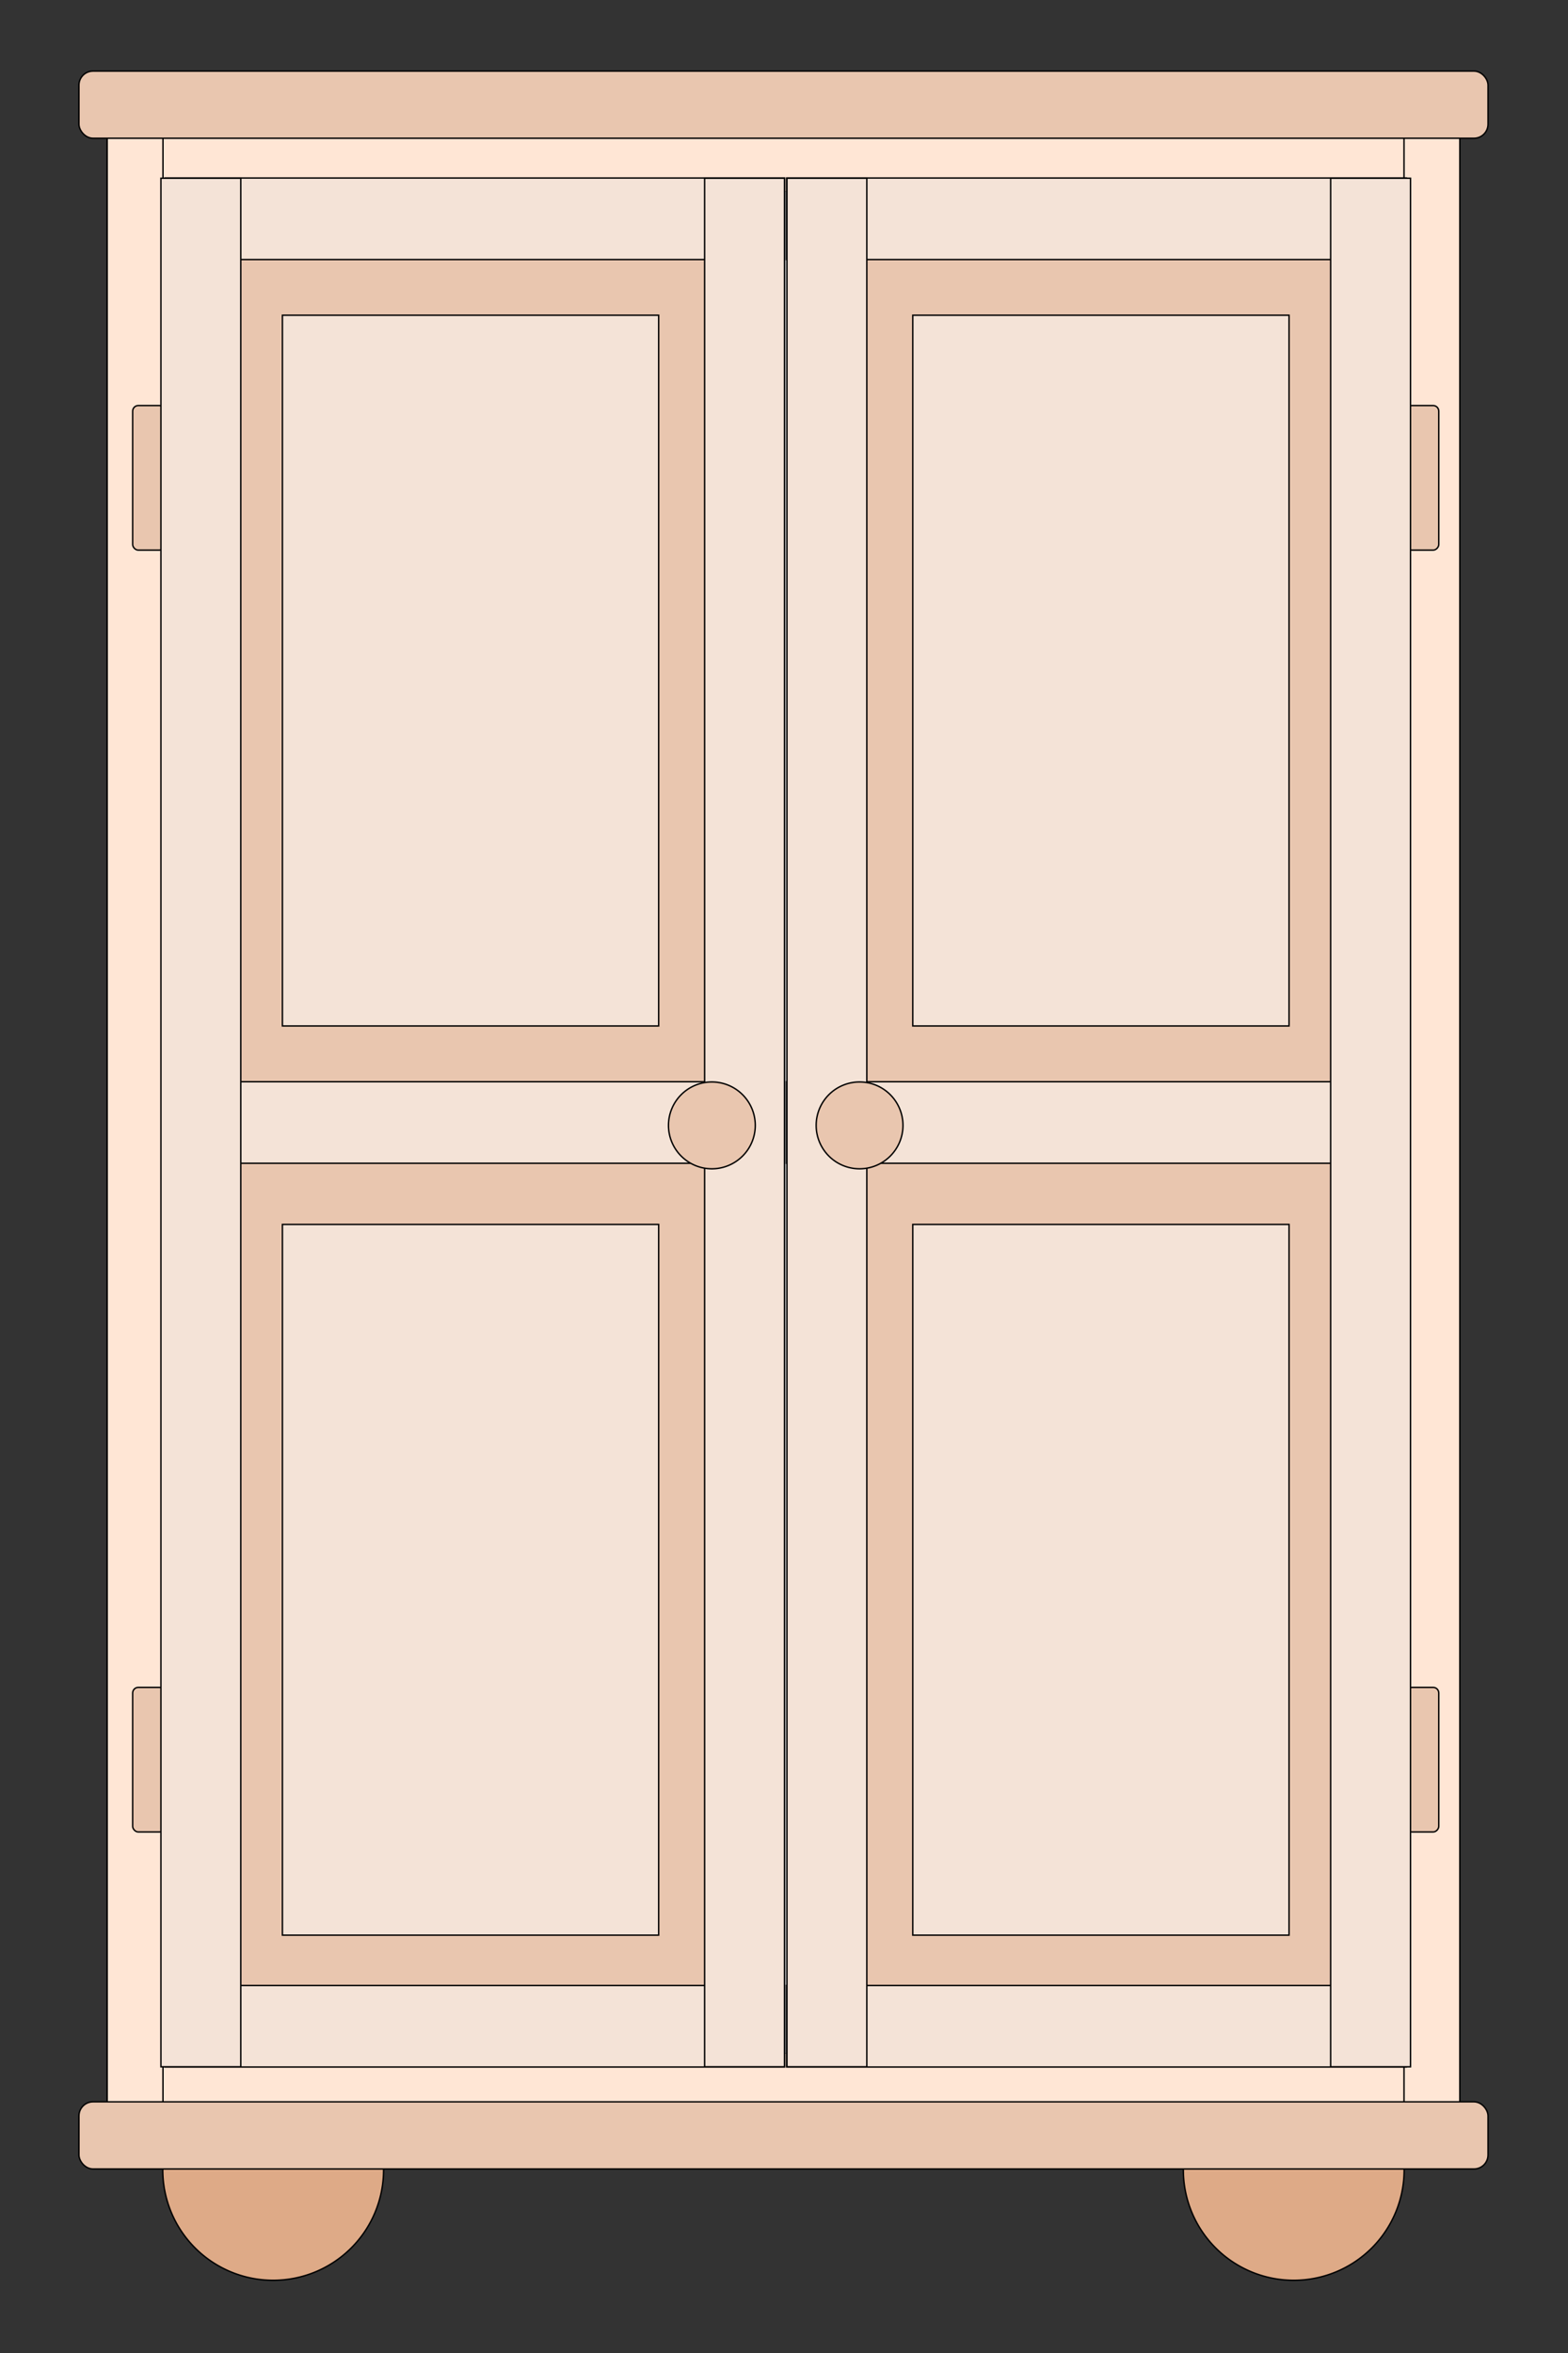
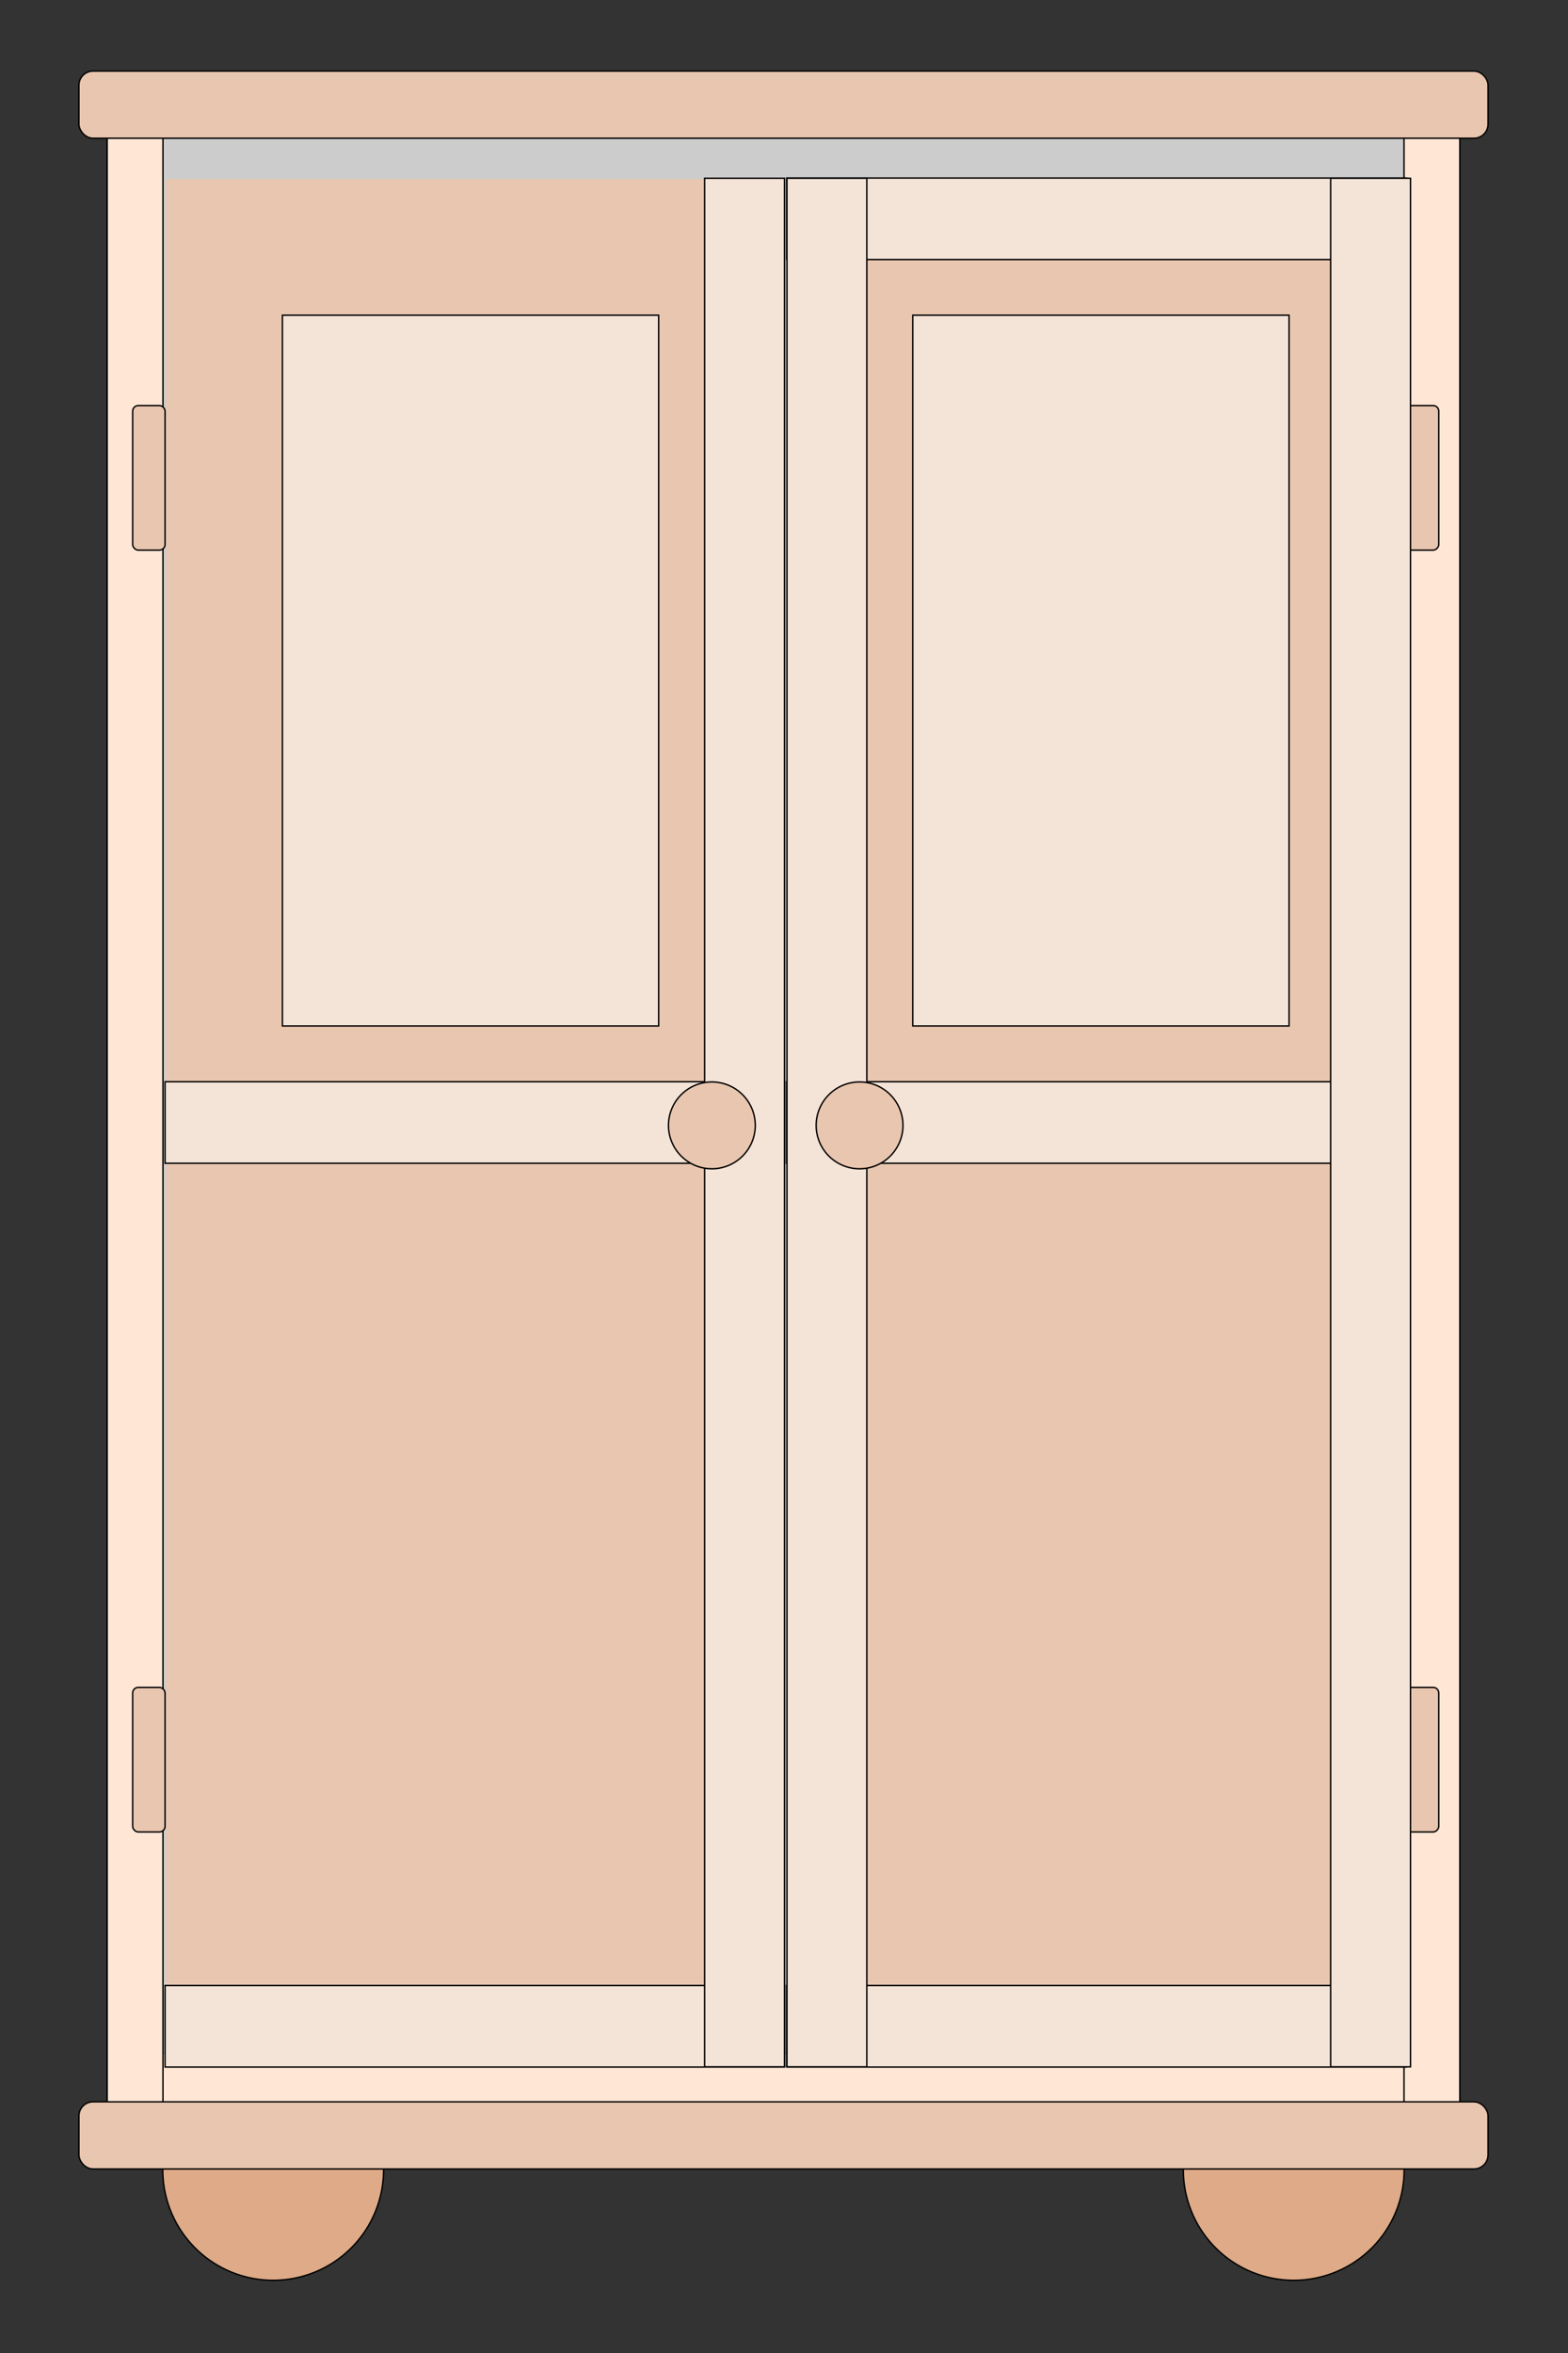
<svg xmlns="http://www.w3.org/2000/svg" xmlns:ns1="http://sodipodi.sourceforge.net/DTD/sodipodi-0.dtd" xmlns:ns2="http://www.inkscape.org/namespaces/inkscape" width="500" height="750" id="svg2" ns1:version="0.32" ns2:version="0.46" ns1:docname="schrank_ocal.svg" ns2:output_extension="org.inkscape.output.svg.inkscape" version="1.0">
  <rect width="100%" height="100%" fill="#333333" stroke="none" />
  <defs id="defs4">
    <ns2:perspective ns1:type="inkscape:persp3d" ns2:vp_x="0 : 526.18109 : 1" ns2:vp_y="0 : 1000 : 0" ns2:vp_z="744.09448 : 526.18109 : 1" ns2:persp3d-origin="372.04724 : 350.78739 : 1" id="perspective10" />
  </defs>
  <ns1:namedview id="base" pagecolor="#ffffff" bordercolor="#666666" borderopacity="1.0" ns2:pageopacity="0.0" ns2:pageshadow="2" ns2:zoom="0.94798224" ns2:cx="116.18624" ns2:cy="391.88498" ns2:document-units="px" ns2:current-layer="layer1" showgrid="false" ns2:window-width="1280" ns2:window-height="972" ns2:window-x="0" ns2:window-y="25" />
  <g ns2:label="Ebene 1" ns2:groupmode="layer" id="layer1" transform="translate(-121.892,-134.296)">
    <g id="g2484" transform="matrix(0.899,0,0,0.899,40.939,37.164)">
      <path ns2:export-ydpi="90" ns2:export-xdpi="90" ns2:export-filename="F:\zeitungsanzeige_200905\schrank_dunkler.png" transform="matrix(0.687,0,0,0.687,754.354,734.913)" d="M -242,207.362 A 57,57 0 1 1 -356,207.362 A 57,57 0 1 1 -242,207.362 z" ns1:ry="57" ns1:rx="57" ns1:cy="207.36218" ns1:cx="-299" id="path2551" style="fill:#deaa87;fill-opacity:1;fill-rule:nonzero;stroke:#000000;stroke-width:0.728;stroke-linecap:butt;stroke-linejoin:miter;marker:none;marker-start:none;marker-mid:none;marker-end:none;stroke-miterlimit:4;stroke-dasharray:none;stroke-dashoffset:0;stroke-opacity:1;visibility:visible;display:inline;overflow:visible;enable-background:accumulate" ns1:type="arc" />
      <path ns2:export-ydpi="90" ns2:export-xdpi="90" ns2:export-filename="F:\zeitungsanzeige_200905\schrank_dunkler.png" ns1:type="arc" style="fill:#deaa87;fill-opacity:1;fill-rule:nonzero;stroke:#000000;stroke-width:0.728;stroke-linecap:butt;stroke-linejoin:miter;marker:none;marker-start:none;marker-mid:none;marker-end:none;stroke-miterlimit:4;stroke-dasharray:none;stroke-dashoffset:0;stroke-opacity:1;visibility:visible;display:inline;overflow:visible;enable-background:accumulate" id="path2553" ns1:cx="-299" ns1:cy="207.36218" ns1:rx="57" ns1:ry="57" d="M -242,207.362 A 57,57 0 1 1 -356,207.362 A 57,57 0 1 1 -242,207.362 z" transform="matrix(0.687,0,0,0.687,392.354,734.913)" />
      <rect ns2:export-ydpi="90" ns2:export-xdpi="90" ns2:export-filename="F:\zeitungsanzeige_200905\schrank_dunkler.png" style="fill:#cccccc;fill-opacity:1;fill-rule:nonzero;stroke:#666666;stroke-width:1.003;stroke-linecap:butt;stroke-linejoin:miter;marker:none;marker-start:none;marker-mid:none;marker-end:none;stroke-miterlimit:4;stroke-dasharray:none;stroke-dashoffset:0;stroke-opacity:1;visibility:visible;display:inline;overflow:visible;enable-background:accumulate" id="rect2555" width="478.997" height="698.997" x="128.455" y="156.511" rx="2.6602911e-05" ry="1.2824761e-05" />
      <rect ns2:export-ydpi="90" ns2:export-xdpi="90" ns2:export-filename="F:\zeitungsanzeige_200905\schrank_dunkler.png" style="fill:#ffe6d5;fill-opacity:1;fill-rule:nonzero;stroke:#666666;stroke-width:0.169;stroke-linecap:butt;stroke-linejoin:miter;marker:none;marker-start:none;marker-mid:none;marker-end:none;stroke-miterlimit:4;stroke-dasharray:none;stroke-dashoffset:0;stroke-opacity:1;visibility:visible;display:inline;overflow:visible;enable-background:accumulate" id="rect2557" width="479.831" height="19.831" x="128.038" y="836.094" rx="2.6649219e-05" ry="3.6384563e-07" />
-       <rect ns2:export-ydpi="90" ns2:export-xdpi="90" ns2:export-filename="F:\zeitungsanzeige_200905\schrank_dunkler.png" ry="3.6384563e-07" rx="2.6649219e-05" y="156.094" x="128.038" height="19.831" width="479.831" id="rect2559" style="fill:#ffe6d5;fill-opacity:1;fill-rule:nonzero;stroke:#666666;stroke-width:0.169;stroke-linecap:butt;stroke-linejoin:miter;marker:none;marker-start:none;marker-mid:none;marker-end:none;stroke-miterlimit:4;stroke-dasharray:none;stroke-dashoffset:0;stroke-opacity:1;visibility:visible;display:inline;overflow:visible;enable-background:accumulate" />
      <rect ns2:export-ydpi="90" ns2:export-xdpi="90" ns2:export-filename="F:\zeitungsanzeige_200905\schrank_dunkler.png" ry="1.2839418e-05" rx="1.0994462e-06" y="156.111" x="128.056" height="699.796" width="19.796" id="rect2561" style="fill:#ffe6d5;fill-opacity:1;fill-rule:nonzero;stroke:#000000;stroke-width:0.5;stroke-linecap:butt;stroke-linejoin:miter;marker:none;marker-start:none;marker-mid:none;marker-end:none;stroke-miterlimit:4;stroke-dasharray:none;stroke-dashoffset:0;stroke-opacity:1;visibility:visible;display:inline;overflow:visible;enable-background:accumulate" />
      <rect ns2:export-ydpi="90" ns2:export-xdpi="90" ns2:export-filename="F:\zeitungsanzeige_200905\schrank_dunkler.png" style="fill:#ffe6d5;fill-opacity:1;fill-rule:nonzero;stroke:#000000;stroke-width:0.5;stroke-linecap:butt;stroke-linejoin:miter;marker:none;marker-start:none;marker-mid:none;marker-end:none;stroke-miterlimit:4;stroke-dasharray:none;stroke-dashoffset:0;stroke-opacity:1;visibility:visible;display:inline;overflow:visible;enable-background:accumulate" id="rect2564" width="19.796" height="699.796" x="588.056" y="156.111" rx="1.0994462e-06" ry="1.2839418e-05" />
      <rect ns2:export-ydpi="90" ns2:export-xdpi="90" ns2:export-filename="F:\zeitungsanzeige_200905\schrank_dunkler.png" ry="5" rx="5" y="133.249" x="118.048" height="23.811" width="499.811" id="rect2566" style="fill:#e9c6af;fill-opacity:1;fill-rule:nonzero;stroke:#000000;stroke-width:0.5;stroke-linecap:butt;stroke-linejoin:miter;marker:none;marker-start:none;marker-mid:none;marker-end:none;stroke-miterlimit:4;stroke-dasharray:none;stroke-dashoffset:0;stroke-opacity:1;visibility:visible;display:inline;overflow:visible;enable-background:accumulate" />
      <rect ns2:export-ydpi="90" ns2:export-xdpi="90" ns2:export-filename="F:\zeitungsanzeige_200905\schrank_dunkler.png" style="fill:#e9c6af;fill-opacity:1;fill-rule:nonzero;stroke:#000000;stroke-width:0.5;stroke-linecap:butt;stroke-linejoin:miter;marker:none;marker-start:none;marker-mid:none;marker-end:none;stroke-miterlimit:4;stroke-dasharray:none;stroke-dashoffset:0;stroke-opacity:1;visibility:visible;display:inline;overflow:visible;enable-background:accumulate" id="rect2568" width="499.811" height="23.811" x="118.048" y="853.249" rx="5" ry="5" />
      <rect ns2:export-ydpi="90" ns2:export-xdpi="90" ns2:export-filename="F:\zeitungsanzeige_200905\schrank_dunkler.png" ry="2" rx="2" style="fill:#e9c6af;fill-opacity:1;fill-rule:nonzero;stroke:#000000;stroke-width:0.5;stroke-linecap:butt;stroke-linejoin:miter;marker:none;marker-start:none;marker-mid:none;marker-end:none;stroke-miterlimit:4;stroke-dasharray:none;stroke-dashoffset:0;stroke-opacity:1;visibility:visible;display:inline;overflow:visible;enable-background:accumulate" id="rect2722" width="11.489" height="51.261" x="137.105" y="251.831" />
      <rect ns2:export-ydpi="90" ns2:export-xdpi="90" ns2:export-filename="F:\zeitungsanzeige_200905\schrank_dunkler.png" y="706.307" x="137.105" height="51.261" width="11.489" id="rect2751" style="fill:#e9c6af;fill-opacity:1;fill-rule:nonzero;stroke:#000000;stroke-width:0.5;stroke-linecap:butt;stroke-linejoin:miter;marker:none;marker-start:none;marker-mid:none;marker-end:none;stroke-miterlimit:4;stroke-dasharray:none;stroke-dashoffset:0;stroke-opacity:1;visibility:visible;display:inline;overflow:visible;enable-background:accumulate" rx="2" ry="2" />
      <rect ns2:export-ydpi="90" ns2:export-xdpi="90" ns2:export-filename="F:\zeitungsanzeige_200905\schrank_dunkler.png" ry="1.2083659e-05" y="171.55" x="149.001" height="668.924" width="218.981" id="rect2572" style="fill:#e9c6af;fill-opacity:1;fill-rule:nonzero;stroke:none;stroke-width:1.03;stroke-linecap:butt;stroke-linejoin:miter;marker:none;marker-start:none;marker-mid:none;marker-end:none;stroke-miterlimit:4;stroke-dasharray:none;stroke-dashoffset:0;stroke-opacity:1;visibility:visible;display:inline;overflow:visible;enable-background:accumulate" />
      <rect ns2:export-ydpi="90" ns2:export-xdpi="90" ns2:export-filename="F:\zeitungsanzeige_200905\schrank_dunkler.png" style="fill:#f4e3d7;fill-opacity:1;fill-rule:nonzero;stroke:#000000;stroke-width:0.5;stroke-linecap:butt;stroke-linejoin:miter;marker:none;marker-start:none;marker-mid:none;marker-end:none;stroke-miterlimit:4;stroke-dasharray:none;stroke-dashoffset:0;stroke-opacity:1;visibility:visible;display:inline;overflow:visible;enable-background:accumulate" id="rect2574" width="219.79" height="28.913" x="148.597" y="811.989" ry="5.222862e-07" />
-       <rect ns2:export-ydpi="90" ns2:export-xdpi="90" ns2:export-filename="F:\zeitungsanzeige_200905\schrank_dunkler.png" ry="5.222862e-07" y="171.155" x="148.597" height="28.913" width="219.79" id="rect2576" style="fill:#f4e3d7;fill-opacity:1;fill-rule:nonzero;stroke:#000000;stroke-width:0.5;stroke-linecap:butt;stroke-linejoin:miter;marker:none;marker-start:none;marker-mid:none;marker-end:none;stroke-miterlimit:4;stroke-dasharray:none;stroke-dashoffset:0;stroke-opacity:1;visibility:visible;display:inline;overflow:visible;enable-background:accumulate" />
      <rect ns2:export-ydpi="90" ns2:export-xdpi="90" ns2:export-filename="F:\zeitungsanzeige_200905\schrank_dunkler.png" style="fill:#f4e3d7;fill-opacity:1;fill-rule:nonzero;stroke:#000000;stroke-width:0.5;stroke-linecap:butt;stroke-linejoin:miter;marker:none;marker-start:none;marker-mid:none;marker-end:none;stroke-miterlimit:4;stroke-dasharray:none;stroke-dashoffset:0;stroke-opacity:1;visibility:visible;display:inline;overflow:visible;enable-background:accumulate" id="rect2578" width="219.79" height="28.913" x="148.597" y="491.572" ry="5.222862e-07" />
-       <rect ns2:export-ydpi="90" ns2:export-xdpi="90" ns2:export-filename="F:\zeitungsanzeige_200905\schrank_dunkler.png" style="fill:#f4e3d7;fill-opacity:1;fill-rule:nonzero;stroke:#000000;stroke-width:0.5;stroke-linecap:butt;stroke-linejoin:miter;marker:none;marker-start:none;marker-mid:none;marker-end:none;stroke-miterlimit:4;stroke-dasharray:none;stroke-dashoffset:0;stroke-opacity:1;visibility:visible;display:inline;overflow:visible;enable-background:accumulate" id="rect2580" width="28.328" height="669.588" x="147.129" y="171.234" ry="1.2095663e-05" />
      <rect ns2:export-ydpi="90" ns2:export-xdpi="90" ns2:export-filename="F:\zeitungsanzeige_200905\schrank_dunkler.png" ry="1.2095663e-05" y="171.234" x="339.981" height="669.588" width="28.328" id="rect2582" style="fill:#f4e3d7;fill-opacity:1;fill-rule:nonzero;stroke:#000000;stroke-width:0.5;stroke-linecap:butt;stroke-linejoin:miter;marker:none;marker-start:none;marker-mid:none;marker-end:none;stroke-miterlimit:4;stroke-dasharray:none;stroke-dashoffset:0;stroke-opacity:1;visibility:visible;display:inline;overflow:visible;enable-background:accumulate" />
-       <rect ns2:export-ydpi="90" ns2:export-xdpi="90" ns2:export-filename="F:\zeitungsanzeige_200905\schrank_dunkler.png" style="fill:#f4e3d7;fill-opacity:1;fill-rule:nonzero;stroke:#000000;stroke-width:0.5;stroke-linecap:butt;stroke-linejoin:miter;marker:none;marker-start:none;marker-mid:none;marker-end:none;stroke-miterlimit:4;stroke-dasharray:none;stroke-dashoffset:0;stroke-opacity:1;visibility:visible;display:inline;overflow:visible;enable-background:accumulate" id="rect2584" width="133.457" height="251.984" x="190.219" y="542.17" ry="4.5519241e-06" />
      <rect ns2:export-ydpi="90" ns2:export-xdpi="90" ns2:export-filename="F:\zeitungsanzeige_200905\schrank_dunkler.png" ry="4.5519241e-06" y="219.811" x="190.219" height="251.984" width="133.457" id="rect2586" style="fill:#f4e3d7;fill-opacity:1;fill-rule:nonzero;stroke:#000000;stroke-width:0.5;stroke-linecap:butt;stroke-linejoin:miter;marker:none;marker-start:none;marker-mid:none;marker-end:none;stroke-miterlimit:4;stroke-dasharray:none;stroke-dashoffset:0;stroke-opacity:1;visibility:visible;display:inline;overflow:visible;enable-background:accumulate" />
      <path ns2:export-ydpi="90" ns2:export-xdpi="90" ns2:export-filename="F:\zeitungsanzeige_200905\schrank_dunkler.png" transform="matrix(0.572,0,0,0.572,387.922,323.953)" d="M -52.406,320.099 A 26.911,26.911 0 1 1 -106.228,320.099 A 26.911,26.911 0 1 1 -52.406,320.099 z" ns1:ry="26.911011" ns1:rx="26.911011" ns1:cy="320.0994" ns1:cx="-79.316666" id="path2691" style="fill:#e9c6af;fill-opacity:1;stroke:#000000;stroke-width:0.875" ns1:type="arc" />
      <rect transform="scale(-1,1)" y="251.831" x="-600.387" height="51.261" width="11.489" id="rect2609" style="fill:#e9c6af;fill-opacity:1;fill-rule:nonzero;stroke:#000000;stroke-width:0.5;stroke-linecap:butt;stroke-linejoin:miter;marker:none;marker-start:none;marker-mid:none;marker-end:none;stroke-miterlimit:4;stroke-dasharray:none;stroke-dashoffset:0;stroke-opacity:1;visibility:visible;display:inline;overflow:visible;enable-background:accumulate" rx="2" ry="2" ns2:export-filename="F:\zeitungsanzeige_200905\schrank_dunkler.png" ns2:export-xdpi="90" ns2:export-ydpi="90" />
      <rect transform="scale(-1,1)" ry="2" rx="2" style="fill:#e9c6af;fill-opacity:1;fill-rule:nonzero;stroke:#000000;stroke-width:0.5;stroke-linecap:butt;stroke-linejoin:miter;marker:none;marker-start:none;marker-mid:none;marker-end:none;stroke-miterlimit:4;stroke-dasharray:none;stroke-dashoffset:0;stroke-opacity:1;visibility:visible;display:inline;overflow:visible;enable-background:accumulate" id="rect2611" width="11.489" height="51.261" x="-600.387" y="706.307" ns2:export-filename="F:\zeitungsanzeige_200905\schrank_dunkler.png" ns2:export-xdpi="90" ns2:export-ydpi="90" />
      <rect transform="scale(-1,1)" style="fill:#e9c6af;fill-opacity:1;fill-rule:nonzero;stroke:none;stroke-width:1.03;stroke-linecap:butt;stroke-linejoin:miter;marker:none;marker-start:none;marker-mid:none;marker-end:none;stroke-miterlimit:4;stroke-dasharray:none;stroke-dashoffset:0;stroke-opacity:1;visibility:visible;display:inline;overflow:visible;enable-background:accumulate" id="rect2613" width="218.981" height="668.924" x="-588.491" y="171.55" ry="1.2083659e-05" ns2:export-filename="F:\zeitungsanzeige_200905\schrank_dunkler.png" ns2:export-xdpi="90" ns2:export-ydpi="90" />
      <rect transform="scale(-1,1)" ry="5.222862e-07" y="811.989" x="-588.895" height="28.913" width="219.79" id="rect2615" style="fill:#f4e3d7;fill-opacity:1;fill-rule:nonzero;stroke:#000000;stroke-width:0.5;stroke-linecap:butt;stroke-linejoin:miter;marker:none;marker-start:none;marker-mid:none;marker-end:none;stroke-miterlimit:4;stroke-dasharray:none;stroke-dashoffset:0;stroke-opacity:1;visibility:visible;display:inline;overflow:visible;enable-background:accumulate" ns2:export-filename="F:\zeitungsanzeige_200905\schrank_dunkler.png" ns2:export-xdpi="90" ns2:export-ydpi="90" />
      <rect transform="scale(-1,1)" style="fill:#f4e3d7;fill-opacity:1;fill-rule:nonzero;stroke:#000000;stroke-width:0.5;stroke-linecap:butt;stroke-linejoin:miter;marker:none;marker-start:none;marker-mid:none;marker-end:none;stroke-miterlimit:4;stroke-dasharray:none;stroke-dashoffset:0;stroke-opacity:1;visibility:visible;display:inline;overflow:visible;enable-background:accumulate" id="rect2617" width="219.79" height="28.913" x="-588.895" y="171.155" ry="5.222862e-07" ns2:export-filename="F:\zeitungsanzeige_200905\schrank_dunkler.png" ns2:export-xdpi="90" ns2:export-ydpi="90" />
      <rect transform="scale(-1,1)" ry="5.222862e-07" y="491.572" x="-588.895" height="28.913" width="219.79" id="rect2619" style="fill:#f4e3d7;fill-opacity:1;fill-rule:nonzero;stroke:#000000;stroke-width:0.5;stroke-linecap:butt;stroke-linejoin:miter;marker:none;marker-start:none;marker-mid:none;marker-end:none;stroke-miterlimit:4;stroke-dasharray:none;stroke-dashoffset:0;stroke-opacity:1;visibility:visible;display:inline;overflow:visible;enable-background:accumulate" ns2:export-filename="F:\zeitungsanzeige_200905\schrank_dunkler.png" ns2:export-xdpi="90" ns2:export-ydpi="90" />
      <rect transform="scale(-1,1)" ry="1.2095663e-05" y="171.234" x="-590.363" height="669.588" width="28.328" id="rect2621" style="fill:#f4e3d7;fill-opacity:1;fill-rule:nonzero;stroke:#000000;stroke-width:0.5;stroke-linecap:butt;stroke-linejoin:miter;marker:none;marker-start:none;marker-mid:none;marker-end:none;stroke-miterlimit:4;stroke-dasharray:none;stroke-dashoffset:0;stroke-opacity:1;visibility:visible;display:inline;overflow:visible;enable-background:accumulate" ns2:export-filename="F:\zeitungsanzeige_200905\schrank_dunkler.png" ns2:export-xdpi="90" ns2:export-ydpi="90" />
      <rect transform="scale(-1,1)" style="fill:#f4e3d7;fill-opacity:1;fill-rule:nonzero;stroke:#000000;stroke-width:0.5;stroke-linecap:butt;stroke-linejoin:miter;marker:none;marker-start:none;marker-mid:none;marker-end:none;stroke-miterlimit:4;stroke-dasharray:none;stroke-dashoffset:0;stroke-opacity:1;visibility:visible;display:inline;overflow:visible;enable-background:accumulate" id="rect2623" width="28.328" height="669.588" x="-397.511" y="171.234" ry="1.2095663e-05" ns2:export-filename="F:\zeitungsanzeige_200905\schrank_dunkler.png" ns2:export-xdpi="90" ns2:export-ydpi="90" />
-       <rect transform="scale(-1,1)" ry="4.5519241e-06" y="542.17" x="-547.274" height="251.984" width="133.457" id="rect2625" style="fill:#f4e3d7;fill-opacity:1;fill-rule:nonzero;stroke:#000000;stroke-width:0.5;stroke-linecap:butt;stroke-linejoin:miter;marker:none;marker-start:none;marker-mid:none;marker-end:none;stroke-miterlimit:4;stroke-dasharray:none;stroke-dashoffset:0;stroke-opacity:1;visibility:visible;display:inline;overflow:visible;enable-background:accumulate" ns2:export-filename="F:\zeitungsanzeige_200905\schrank_dunkler.png" ns2:export-xdpi="90" ns2:export-ydpi="90" />
      <rect transform="scale(-1,1)" style="fill:#f4e3d7;fill-opacity:1;fill-rule:nonzero;stroke:#000000;stroke-width:0.5;stroke-linecap:butt;stroke-linejoin:miter;marker:none;marker-start:none;marker-mid:none;marker-end:none;stroke-miterlimit:4;stroke-dasharray:none;stroke-dashoffset:0;stroke-opacity:1;visibility:visible;display:inline;overflow:visible;enable-background:accumulate" id="rect2627" width="133.457" height="251.984" x="-547.274" y="219.811" ry="4.5519241e-06" ns2:export-filename="F:\zeitungsanzeige_200905\schrank_dunkler.png" ns2:export-xdpi="90" ns2:export-ydpi="90" />
      <path ns1:type="arc" style="fill:#e9c6af;fill-opacity:1;stroke:#000000;stroke-width:0.875" id="path2629" ns1:cx="-79.316666" ns1:cy="320.0994" ns1:rx="26.911011" ns1:ry="26.911011" d="M -52.406,320.099 A 26.911,26.911 0 1 1 -106.228,320.099 A 26.911,26.911 0 1 1 -52.406,320.099 z" transform="matrix(-0.572,0,0,0.572,349.57,323.953)" ns2:export-filename="F:\zeitungsanzeige_200905\schrank_dunkler.png" ns2:export-xdpi="90" ns2:export-ydpi="90" />
    </g>
  </g>
</svg>